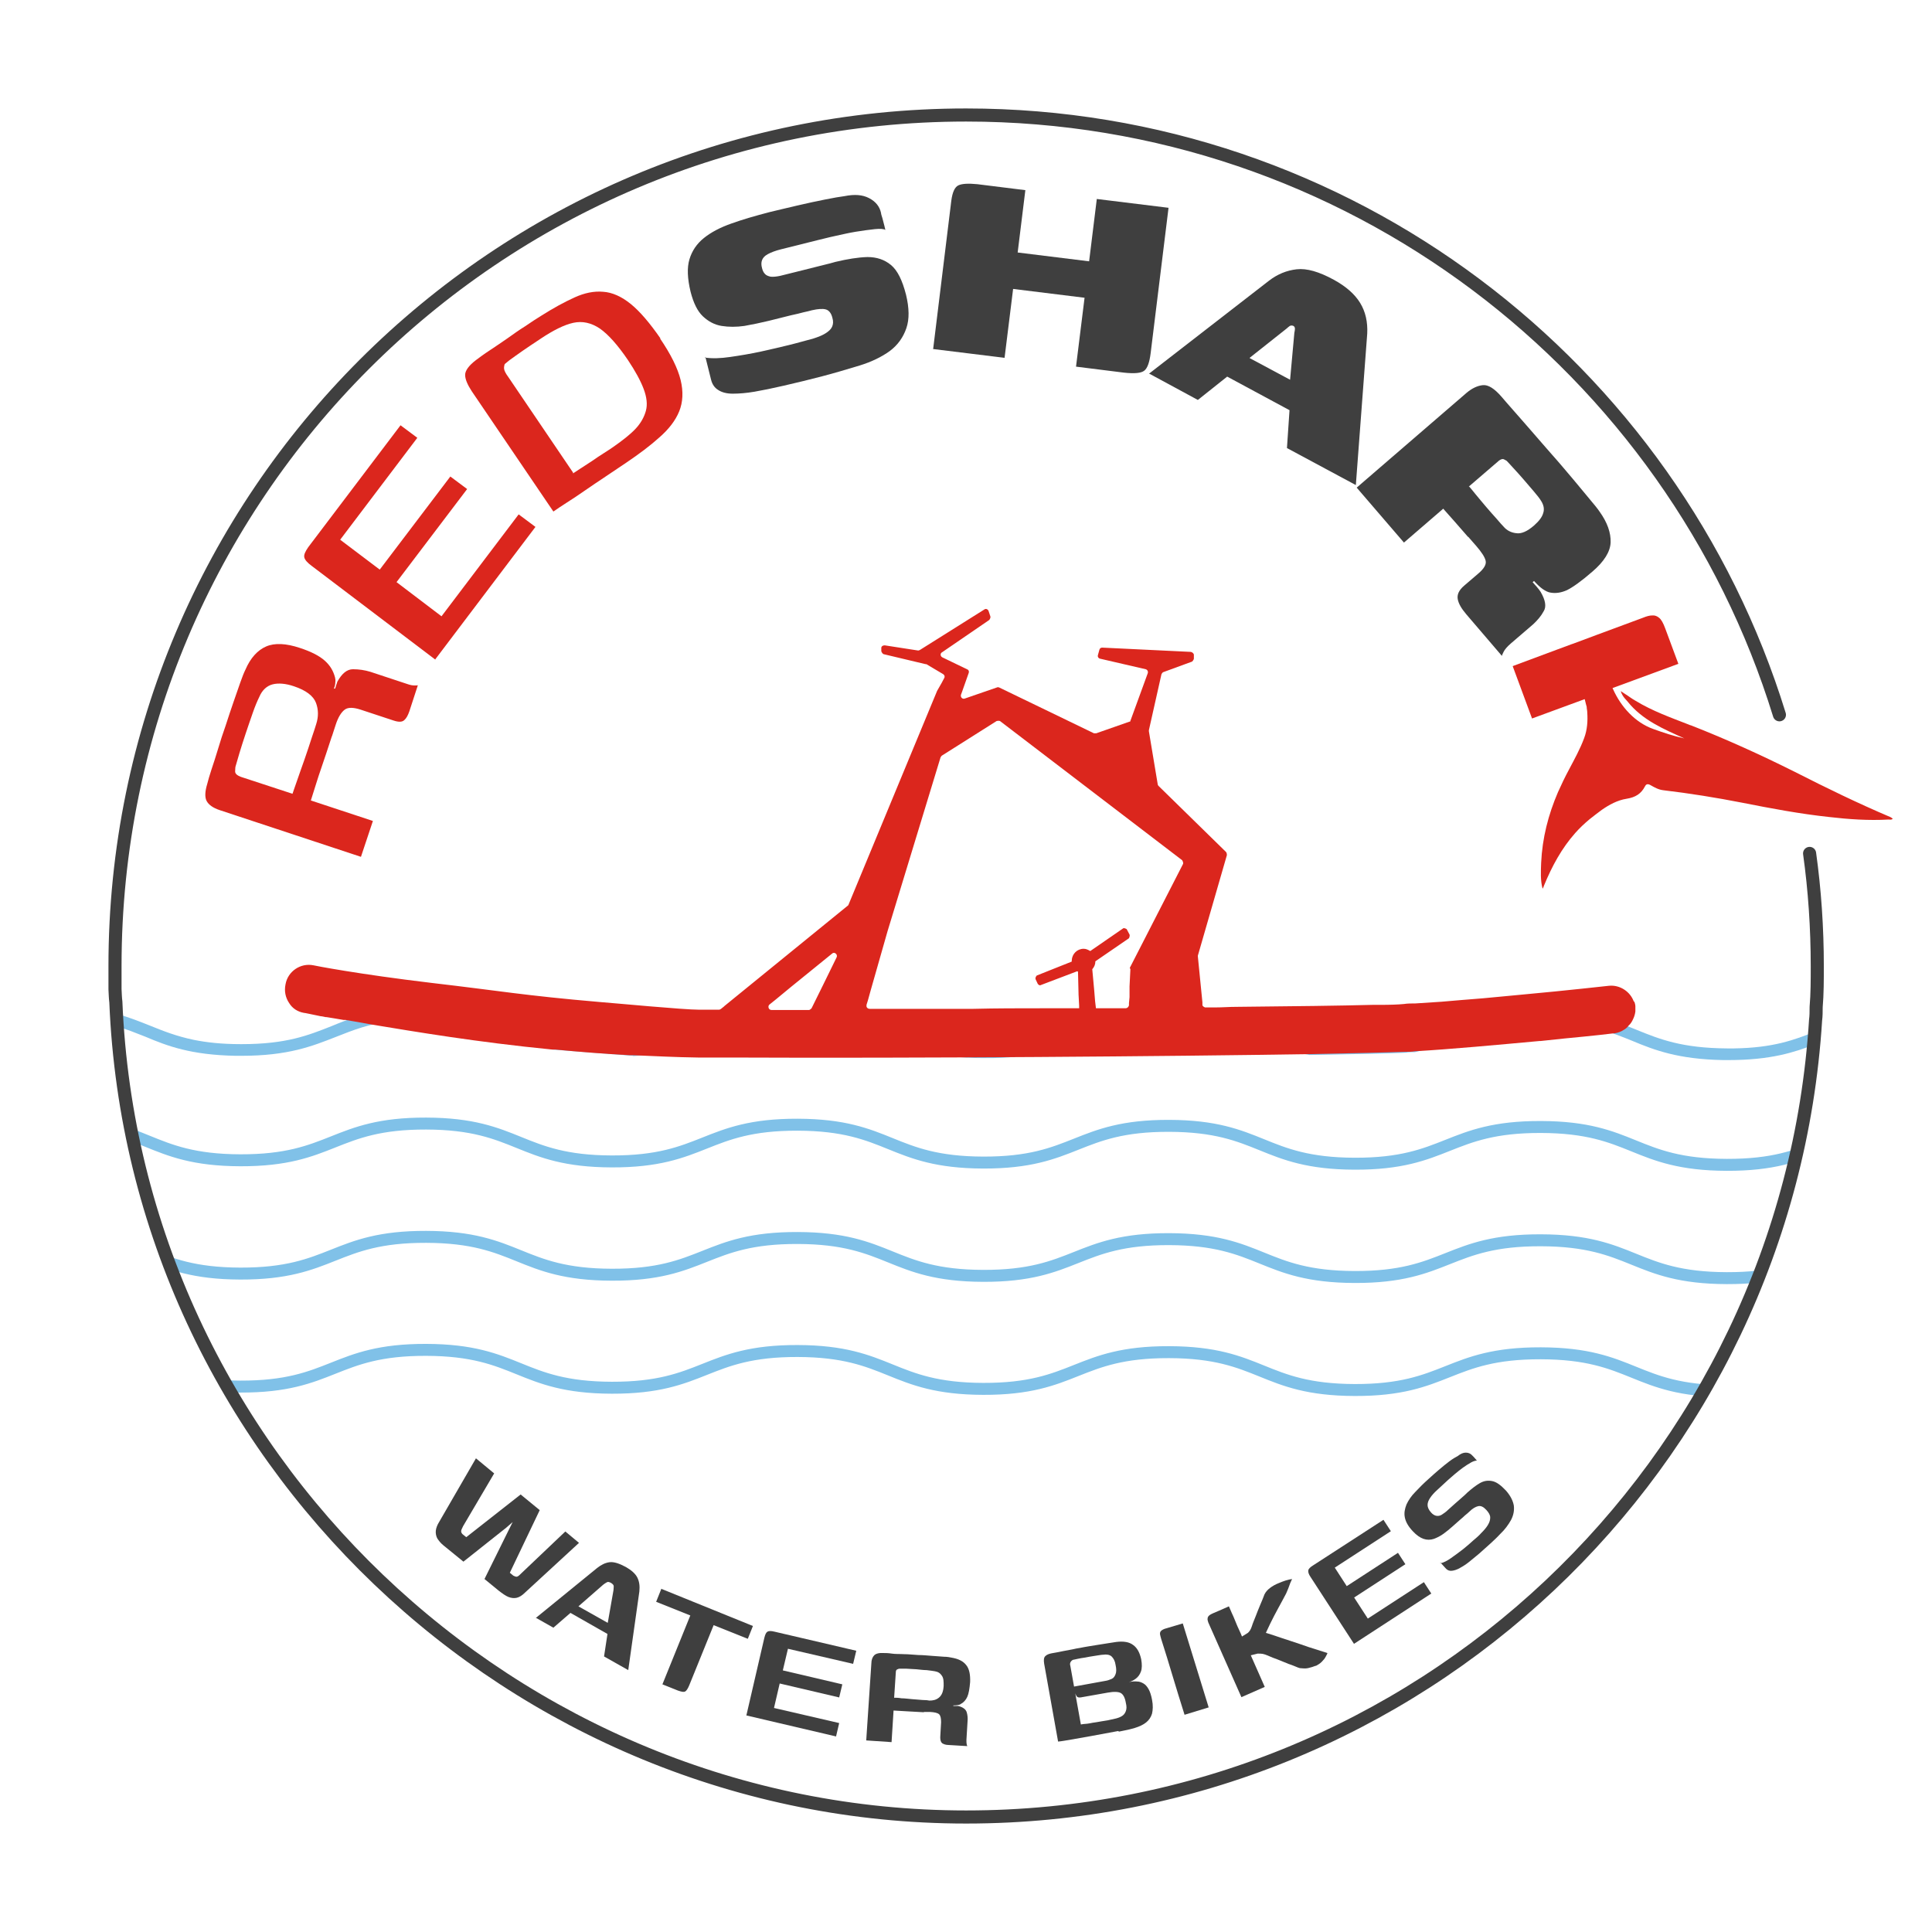
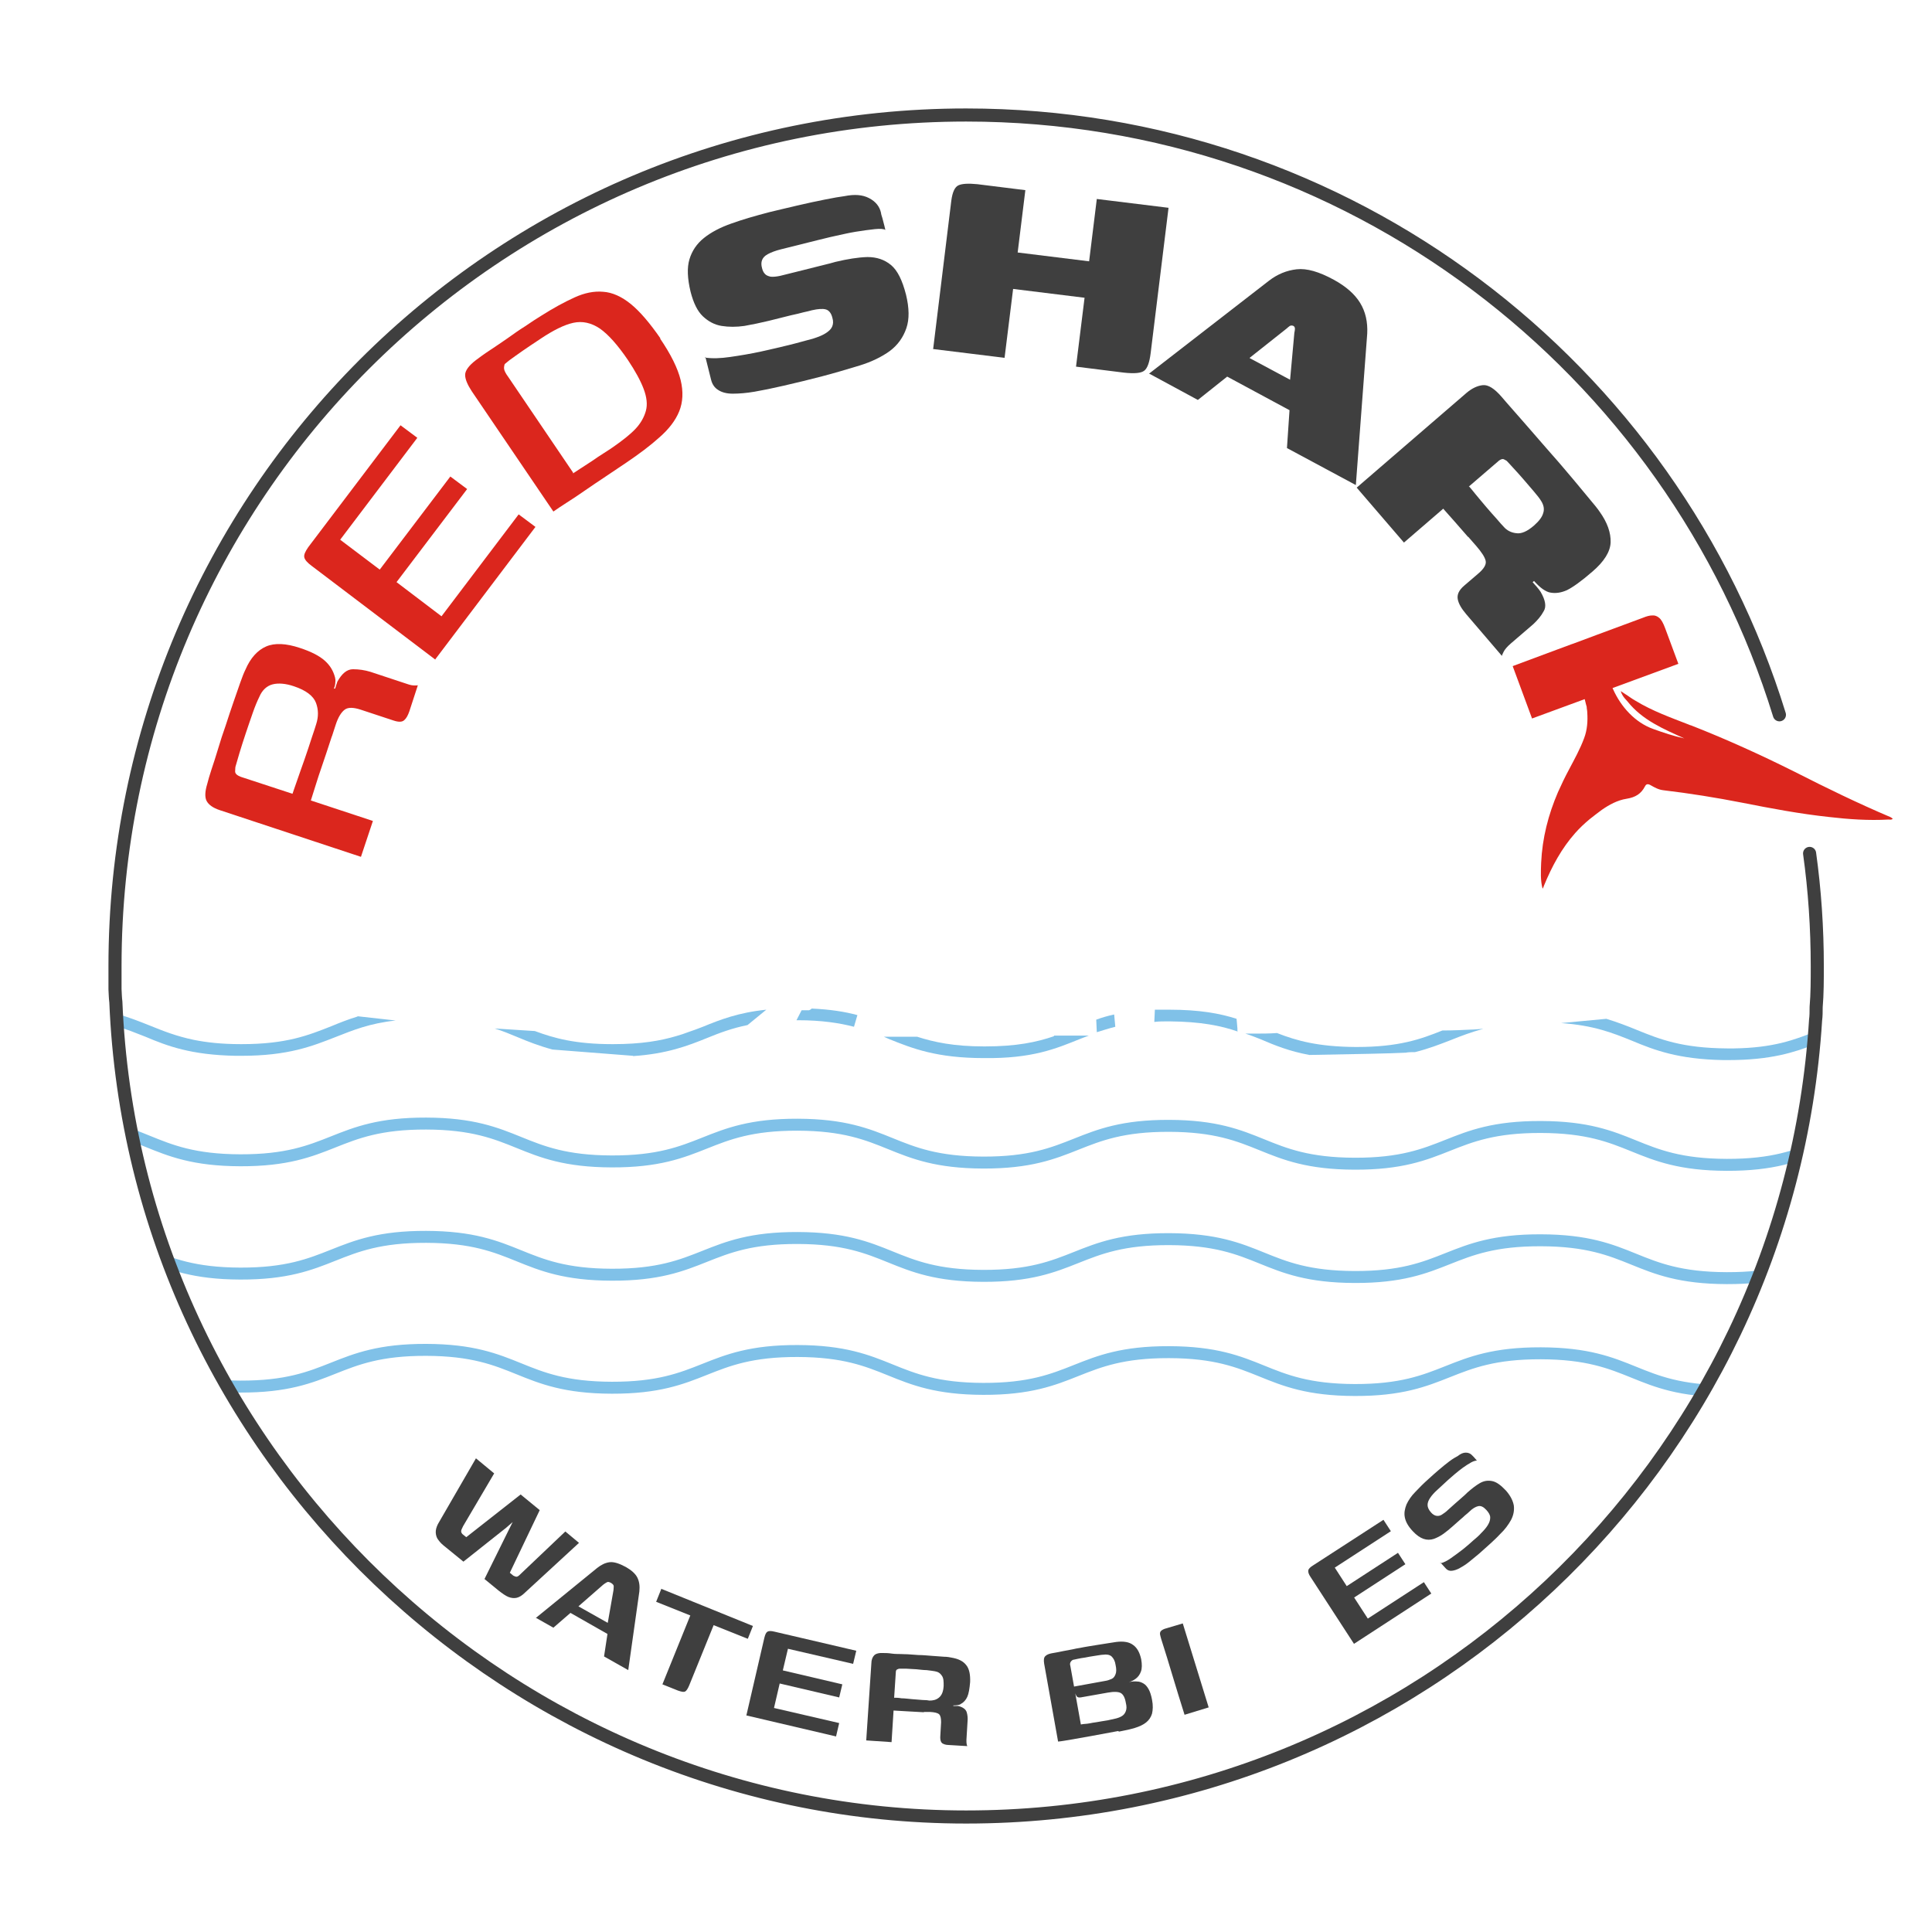
<svg xmlns="http://www.w3.org/2000/svg" id="Layer_2" data-name="Layer 2" viewBox="0 0 67.87 67.88">
  <defs>
    <style>      .cls-1 {        fill: #80c1e8;      }      .cls-2 {        fill: #3f3f3f;      }      .cls-3, .cls-4, .cls-5 {        fill: none;      }      .cls-6 {        fill: #db261d;      }      .cls-7 {        fill: #fff;        filter: url(#drop-shadow-1);      }      .cls-4 {        stroke: #3f3f3f;        stroke-linecap: round;        stroke-width: .46px;      }      .cls-4, .cls-5 {        stroke-miterlimit: 10;      }      .cls-5 {        stroke: #80c1e8;        stroke-width: .42px;      }      .cls-8 {        clip-path: url(#clippath);      }    </style>
    <filter id="drop-shadow-1" x="0" y="0" width="67.87" height="67.88" filterUnits="userSpaceOnUse">
      <feGaussianBlur stdDeviation=".84" />
    </filter>
    <clipPath id="clippath">
      <path class="cls-3" d="M63.71,33.94c0,14.29-10.06,26.23-23.5,29.11-.07.01-.14.03-.21.04-1.96.41-3.99.63-6.07.63-2.29,0-4.51-.26-6.65-.75-.07-.01-.13-.03-.19-.04-13.14-3.09-22.93-14.9-22.93-28.99,0-16.44,13.33-29.77,29.77-29.77s29.77,13.33,29.77,29.77Z" />
    </clipPath>
  </defs>
  <g id="Layer_1-2" data-name="Layer 1">
    <g>
      <path class="cls-7" d="M67.87,33.94c0,16.29-11.47,29.9-26.78,33.19-.08.02-.16.03-.24.04-2.23.47-4.55.72-6.91.72-2.61,0-5.14-.3-7.58-.85-.08-.02-.14-.03-.22-.05C11.16,63.45,0,50,0,33.94,0,15.19,15.19,0,33.94,0s33.94,15.19,33.94,33.94Z" />
      <g>
        <path class="cls-2" d="M15.58,54.29c-.1-.08-.17-.17-.22-.25-.04-.08-.06-.17-.05-.27.01-.09.05-.2.12-.31l1.29-2.23.64.53-1.09,1.85c-.04.08-.07.14-.07.18,0,.04.02.09.08.13l.1.08,1.91-1.5.67.55-1.05,2.2.12.1s.08.04.11.04c.04,0,.08-.03.11-.06l1.61-1.53.48.4-1.9,1.75c-.1.1-.2.16-.29.18-.09.02-.19.01-.29-.03-.1-.04-.21-.12-.34-.22l-.5-.41.85-1.72.14-.28-.23.2-1.5,1.19-.7-.57Z" />
        <path class="cls-2" d="M18.82,56.84l2.16-1.76c.14-.11.28-.18.43-.2.15-.02.34.04.58.17.19.11.33.23.4.37.07.14.09.3.07.49l-.39,2.76-.85-.48.12-.79-1.3-.74-.6.52-.6-.34ZM20.32,56.43l1.03.58.2-1.14s.01-.09.01-.14c0-.05-.03-.08-.09-.12-.07-.04-.12-.05-.16-.02-.04.02-.08.05-.12.08l-.87.76Z" />
        <path class="cls-2" d="M23.22,55.81l3.23,1.31-.18.45-1.2-.48-.86,2.12c-.05.12-.1.19-.14.21-.05.03-.13.01-.25-.03l-.55-.22.98-2.42-1.2-.48.18-.45Z" />
        <path class="cls-2" d="M26.22,60.26l.63-2.72c.03-.12.06-.19.11-.22.05-.03.13-.03.25,0l2.87.67-.11.46-2.29-.53-.18.76,2.09.49-.11.46-2.09-.49-.2.86,2.29.53-.11.47-3.16-.74Z" />
        <path class="cls-2" d="M32.45,60.15c-.2-.01-.38-.02-.54-.03s-.33-.02-.52-.03l-.07,1.11-.89-.06.18-2.7c0-.13.04-.23.1-.29.06-.06.17-.09.33-.08.07,0,.16,0,.29.02s.27.01.43.02c.16,0,.32.02.5.03.17,0,.34.02.49.03s.29.02.41.03c.12,0,.21.02.26.03.24.04.41.12.52.26.11.13.15.34.14.6-.02.23-.05.41-.1.52s-.13.2-.23.25c-.02.02-.06.03-.11.04-.05.01-.1.01-.15.01v.02s.05,0,.09,0c.03,0,.06,0,.08,0,.17.04.27.12.3.22.03.1.04.21.03.31l-.04.66c0,.07,0,.12.01.16.01.04.02.06.02.06l-.66-.04c-.1,0-.17-.03-.22-.06-.05-.04-.07-.11-.07-.21l.03-.53c0-.14-.02-.23-.07-.28-.06-.05-.16-.07-.31-.08h-.22ZM31.42,59.64c.05,0,.14,0,.25.02.11,0,.24.02.37.03s.25.02.37.03c.11,0,.2.01.24.02.12,0,.23-.02.33-.1s.16-.21.17-.42c0-.15,0-.26-.06-.35s-.13-.14-.25-.16c-.08-.01-.17-.03-.29-.04-.12,0-.24-.02-.36-.03s-.24-.01-.35-.02c-.11,0-.18,0-.24,0,0,0-.03,0-.07.02-.04.01-.06.05-.06.1l-.06.91Z" />
        <path class="cls-2" d="M39.28,60.81c-.37.07-.7.13-.97.18-.27.05-.5.09-.68.12s-.34.06-.46.07l-.49-2.74c-.02-.13-.01-.21.04-.26s.12-.08.22-.1c.16-.03.3-.05.42-.08.12-.02.22-.04.32-.06.09-.02.18-.04.26-.05.08-.02.17-.03.27-.05.11-.02.24-.04.37-.06s.26-.04.38-.06.2-.03.26-.04c.25-.03.45,0,.59.11.14.1.23.27.28.5.03.18.03.32-.01.43-.04.11-.1.19-.18.25s-.16.1-.24.12c.1-.02.2-.03.28-.02.09,0,.16.03.23.07s.13.11.18.2c.05.09.09.21.12.37.04.2.03.36,0,.49-.04.13-.11.23-.21.31-.1.08-.23.14-.39.19-.16.05-.35.09-.56.13ZM38.93,60.43c.1-.02.19-.04.27-.06s.16-.05.22-.09c.06-.04.1-.09.13-.17.03-.08.03-.17,0-.29-.03-.18-.09-.29-.17-.34-.08-.05-.24-.06-.46-.02l-.96.17c-.08.01-.13-.01-.16-.08-.03-.06-.06-.16-.08-.3l1.1-.2c.08-.01.16-.04.23-.07.07-.03.11-.09.14-.17.03-.08.03-.18,0-.32-.02-.14-.07-.23-.14-.3-.07-.06-.17-.08-.3-.06-.07,0-.14.02-.23.03-.08.01-.17.03-.25.04-.1.02-.2.04-.29.05-.09.02-.17.03-.24.05-.05,0-.09.03-.12.07s-.04.09-.02.15l.37,2.06c.06-.01.11-.02.15-.02.04,0,.1-.01.16-.02s.14-.03.24-.04c.1-.02.24-.04.42-.07Z" />
        <path class="cls-2" d="M41.61,60.23c-.14-.45-.28-.89-.41-1.33s-.27-.89-.41-1.33c-.02-.06-.03-.12-.04-.16,0-.05,0-.08.04-.12.03-.03.1-.07.19-.09l.57-.17.91,2.95-.85.26Z" />
-         <path class="cls-2" d="M46.24,58.51c-.1.04-.2.07-.29.09s-.19.01-.29,0c-.04-.01-.09-.03-.16-.06-.07-.03-.15-.06-.24-.09-.09-.04-.18-.07-.27-.11-.09-.04-.18-.07-.26-.1-.08-.03-.14-.06-.19-.08-.07-.03-.13-.05-.18-.06-.05-.01-.11-.01-.18-.01l-.24.06.49,1.11-.82.36-1.14-2.57c-.03-.06-.04-.11-.05-.15,0-.04,0-.08.03-.12s.08-.07.17-.11c.09-.04.19-.08.28-.12.09-.04.18-.08.27-.12.03.06.06.14.1.23.04.09.09.19.13.3s.09.21.13.3c.04.09.08.17.1.23l.21-.13s.06-.06.08-.1c.02-.03.04-.08.06-.14.03-.1.08-.21.13-.34.05-.13.1-.26.16-.4.06-.14.11-.26.15-.37.05-.1.12-.17.2-.23s.18-.12.31-.17c.09-.04.18-.07.24-.09.07-.02.14-.04.22-.05,0,0-.02.04-.05.11-.03.06-.05.14-.08.21-.03.08-.06.14-.08.19-.09.17-.18.34-.28.52-.1.18-.19.36-.28.54-.09.18-.16.35-.23.5l-.08-.22c.12.03.27.07.44.13.17.06.36.12.57.19.21.07.43.14.65.22.22.07.44.14.66.21,0,.03-.03.07-.06.13s-.08.12-.14.18c-.06.06-.14.11-.24.16Z" />
        <path class="cls-2" d="M47.56,57.74l-1.52-2.34c-.07-.1-.09-.18-.08-.23,0-.05.07-.12.17-.18l2.47-1.6.26.4-1.97,1.28.42.65,1.8-1.17.26.4-1.8,1.17.48.74,1.97-1.28.26.4-2.72,1.77Z" />
        <path class="cls-2" d="M50.6,54.92c.12-.03.24-.09.38-.19s.28-.2.42-.31c.14-.11.26-.22.36-.31.04-.03.08-.07.14-.12.05-.05.1-.09.13-.13.1-.1.18-.19.24-.29s.08-.18.08-.26c0-.09-.05-.17-.13-.26-.1-.11-.19-.16-.29-.14-.09.02-.2.08-.32.2-.04.04-.09.08-.14.12-.05.05-.11.1-.18.16s-.16.14-.26.23c-.1.09-.21.18-.32.26-.11.08-.23.14-.34.18-.12.04-.24.04-.36,0-.12-.04-.25-.13-.38-.27-.16-.17-.25-.33-.28-.49-.03-.15,0-.3.06-.45.07-.15.17-.3.31-.44.14-.15.29-.3.47-.46.11-.1.22-.2.35-.31.13-.11.25-.21.37-.3.12-.09.22-.15.3-.19.1-.08.19-.12.28-.12s.17.03.23.1c0,0,.03.03.05.05.02.03.05.05.07.08.02.03.04.04.04.05-.05,0-.12.02-.21.07-.09.05-.18.11-.28.18-.1.07-.19.15-.29.23-.09.08-.17.15-.23.2l-.39.36c-.1.09-.18.18-.24.27s-.09.17-.09.25c0,.08.04.17.12.26.06.07.13.11.19.12.06.01.13,0,.19-.04s.14-.09.22-.17c.18-.16.32-.29.44-.39s.2-.18.24-.22c.16-.14.3-.25.44-.33.14-.08.28-.1.43-.07.15.03.3.14.48.33.16.18.25.36.28.53.02.17-.01.34-.1.51-.09.16-.21.33-.38.49-.12.13-.24.24-.36.35s-.25.22-.38.34c-.12.1-.23.19-.34.28s-.22.16-.33.22c-.1.06-.2.09-.28.1s-.15-.01-.21-.07l-.2-.22Z" />
      </g>
      <g class="cls-8">
        <path class="cls-5" d="M1.92,39.43c3.26,0,3.26,1.32,6.52,1.33s3.27-1.3,6.53-1.29,3.26,1.32,6.52,1.33,3.27-1.3,6.53-1.29,3.26,1.32,6.52,1.33,3.27-1.3,6.53-1.29,3.26,1.32,6.52,1.33,3.27-1.3,6.54-1.29,3.26,1.32,6.53,1.33,3.27-1.3,6.54-1.29" />
        <path class="cls-5" d="M1.92,43.41c3.26,0,3.26,1.32,6.52,1.33s3.27-1.3,6.53-1.29,3.26,1.32,6.52,1.33,3.27-1.3,6.53-1.29,3.26,1.32,6.52,1.33,3.27-1.3,6.53-1.29,3.26,1.32,6.52,1.33,3.27-1.3,6.54-1.29,3.26,1.32,6.53,1.33,3.27-1.3,6.54-1.29" />
        <path class="cls-5" d="M1.92,47.38c3.26,0,3.26,1.32,6.52,1.33s3.27-1.3,6.53-1.29,3.26,1.32,6.52,1.33,3.27-1.3,6.53-1.29,3.26,1.32,6.52,1.33,3.27-1.3,6.53-1.29,3.26,1.32,6.52,1.33,3.27-1.3,6.54-1.29,3.26,1.32,6.53,1.33,3.27-1.3,6.54-1.29" />
      </g>
      <path class="cls-6" d="M66.49,28.76s-.06-.05-.09-.06c-1.13-.48-2.24-1.02-3.34-1.58-1.2-.6-2.41-1.15-3.66-1.64-.02,0-.04-.01-.06-.02-.64-.25-1.29-.48-1.88-.84-.13-.07-.24-.16-.37-.24-.05-.03-.1-.07-.15-.1,0,.03.02.06.03.09.05.11.13.19.21.28.52.65,1.26.96,1.99,1.29-.37-.08-.73-.2-1.09-.33-.65-.23-1.14-.79-1.41-1.39,0-.01-.02-.03-.02-.05l2.31-.85-.46-1.24c-.07-.19-.14-.32-.22-.38-.07-.06-.16-.09-.24-.08-.09,0-.2.03-.32.08l-1.62.6-.83.31-.06.02-.54.2-1.53.57.68,1.84,1.85-.68s.03.13.05.2l.02.07c0,.07.02.13.02.2.02.3,0,.61-.11.9-.14.38-.34.74-.53,1.1-.14.26-.27.53-.39.8h0c-.34.79-.55,1.61-.59,2.48-.01.3-.03.61.05.91.02-.03.04-.07.05-.11.28-.68.62-1.31,1.1-1.85.15-.17.32-.33.5-.48.14-.11.28-.22.43-.33.26-.18.55-.34.87-.39.31-.05.51-.17.65-.44.04-.08.1-.09.19-.04.14.08.28.16.45.18.93.11,1.86.26,2.78.44,1.01.2,2.02.39,3.04.5.69.08,1.39.13,2.09.09.05,0,.12.02.16-.04Z" />
      <g>
        <path class="cls-6" d="M11.66,25.86c-.14.42-.26.8-.38,1.14s-.23.72-.36,1.12l2.18.72-.42,1.26-4.96-1.64c-.24-.08-.39-.19-.46-.32s-.06-.34.02-.6c.03-.13.08-.29.15-.51.07-.21.15-.45.23-.72s.17-.55.27-.83c.09-.28.18-.55.27-.81.09-.26.17-.49.24-.69.07-.2.13-.35.18-.45.18-.42.43-.69.73-.82.3-.13.7-.11,1.18.05.4.13.69.28.88.45s.3.36.36.59c.01.04.02.1.01.17,0,.07-.02.15-.05.22h.04s.03-.07.04-.12c.02-.05.03-.09.04-.12.16-.29.34-.44.55-.44s.41.03.61.09l1.3.43c.11.04.19.05.26.05.06,0,.1,0,.11-.01l-.3.92c-.05.14-.1.24-.18.31s-.2.07-.38.01l-1.15-.38c-.25-.08-.44-.09-.56,0s-.23.26-.32.54l-.13.4ZM10.27,27.9c.04-.11.09-.27.17-.49s.16-.47.26-.74c.09-.27.18-.52.25-.75.08-.23.13-.39.16-.49.08-.25.08-.5-.01-.74s-.35-.44-.77-.58c-.29-.1-.55-.12-.75-.07s-.37.2-.47.44c-.07.14-.15.33-.23.56-.08.24-.17.48-.25.73-.08.25-.16.48-.22.69-.06.21-.11.37-.14.48,0,.02-.01.08-.01.16,0,.08.07.14.2.19l1.83.6Z" />
        <path class="cls-6" d="M15.29,23.17l-4.34-3.29c-.15-.11-.24-.21-.26-.3-.02-.09.03-.2.14-.36l3.24-4.28.59.44-2.71,3.58,1.39,1.05,2.48-3.27.59.44-2.48,3.27,1.58,1.2,2.71-3.58.59.44-3.51,4.64Z" />
        <path class="cls-6" d="M23.18,11.88c.39.57.63,1.06.73,1.47.1.41.08.78-.05,1.1s-.36.62-.69.91c-.32.29-.72.59-1.18.9-.24.16-.49.33-.73.49-.24.16-.48.32-.71.48-.23.16-.44.3-.63.42-.19.12-.35.23-.48.32l-2.87-4.23c-.15-.23-.23-.42-.23-.57s.13-.33.38-.52c.12-.09.28-.21.48-.34.2-.13.4-.27.62-.42.21-.15.42-.3.63-.43.2-.14.39-.26.55-.36.44-.28.83-.49,1.18-.65.35-.16.69-.23,1.01-.2.32.02.65.17.97.43.32.26.67.67,1.05,1.22ZM20.13,16.63s.14-.09.26-.17.26-.17.4-.26c.14-.1.28-.19.42-.28.14-.09.25-.16.32-.21.33-.23.6-.44.79-.64.19-.2.31-.42.37-.64.06-.22.03-.48-.08-.77-.11-.29-.29-.62-.55-1.01-.36-.53-.69-.9-.99-1.11-.3-.2-.61-.27-.93-.2-.32.07-.7.26-1.15.56-.09.06-.22.15-.39.26s-.33.23-.49.34c-.16.11-.29.21-.38.29-.02.06-.03.12-.02.18.01.06.06.16.15.28l2.27,3.35Z" />
        <path class="cls-2" d="M24.76,12.56c.25.04.55.03.89-.02.35-.05.71-.11,1.08-.19.37-.08.7-.16.99-.23.11-.03.25-.06.42-.11.17-.05.31-.08.41-.11.19-.06.34-.12.45-.19s.19-.14.23-.23c.04-.09.05-.19.01-.32-.04-.16-.12-.26-.23-.29-.11-.03-.27-.02-.49.03-.08.02-.18.05-.29.07-.11.03-.27.07-.46.11-.19.05-.45.11-.76.19-.29.07-.58.13-.86.18-.28.04-.55.04-.8,0-.25-.04-.47-.16-.66-.34-.19-.18-.33-.47-.43-.86-.11-.46-.13-.84-.04-1.14.09-.3.26-.55.51-.75.25-.2.57-.37.97-.51.39-.14.84-.27,1.34-.4.3-.07.62-.15.97-.23.34-.08.67-.15.97-.21.3-.06.53-.1.69-.12.35-.07.63-.05.86.07s.37.29.42.52c0,.03.02.1.05.19l.07.27c.02.09.03.14.04.14-.06-.04-.19-.05-.38-.03-.19.02-.41.05-.66.09s-.5.1-.73.15c-.24.05-.45.11-.63.15l-1.28.32c-.2.05-.35.11-.46.17s-.17.13-.2.21c-.03.08-.03.17,0,.28.02.08.05.15.1.2.04.05.11.08.2.1.09.01.2,0,.34-.03.58-.14,1.03-.26,1.36-.34s.52-.13.58-.15c.42-.1.79-.16,1.12-.17.33,0,.6.09.83.28s.4.54.53,1.05c.11.46.12.85.01,1.17-.11.32-.3.59-.58.8-.29.21-.64.38-1.06.51-.46.14-.9.27-1.32.38-.42.11-.87.22-1.35.33-.39.09-.73.16-1.02.21s-.55.07-.77.07-.39-.05-.51-.13c-.13-.08-.21-.2-.25-.36l-.2-.8Z" />
        <path class="cls-2" d="M32.78,12.27l.64-5.23c.04-.29.12-.47.25-.53.13-.06.35-.07.66-.04l1.69.21-.27,2.19,2.51.31.27-2.19,2.52.31-.63,5.12c-.04.31-.11.51-.22.6s-.35.11-.72.07l-1.68-.21.3-2.42-2.51-.31-.3,2.42-2.52-.31Z" />
        <path class="cls-2" d="M40.36,13.13l4.22-3.27c.3-.23.62-.36.97-.4.35-.04.78.08,1.31.37.42.23.73.5.92.81.19.31.27.67.25,1.08l-.4,5.32-2.42-1.3.09-1.33-2.19-1.18-1.03.82-1.7-.92ZM43.9,12.58l1.42.76.15-1.65s.02-.09.02-.14c0-.05-.02-.08-.05-.1-.05-.02-.09-.02-.13,0-.04.03-.08.06-.11.09l-1.3,1.03Z" />
        <path class="cls-2" d="M51.57,18.86c-.18-.21-.35-.4-.48-.55-.14-.15-.26-.3-.39-.44l-1.38,1.19-1.66-1.93,3.86-3.33c.19-.16.38-.25.57-.27.19-.02.41.12.66.41.08.1.22.25.4.46s.4.45.63.72c.24.27.48.56.74.85.26.29.5.58.73.85.23.27.42.51.59.71.17.2.29.35.35.44.28.39.4.75.39,1.08s-.23.68-.64,1.03c-.39.34-.69.55-.89.65-.2.09-.39.12-.57.09-.09-.01-.19-.06-.29-.13-.1-.07-.2-.17-.3-.28l-.05.04c.05.05.09.11.15.17.05.06.1.12.13.17.17.29.21.52.11.68-.09.17-.22.32-.37.46l-.78.67c-.14.12-.22.22-.26.3-.04.08-.06.13-.06.14l-1.25-1.46c-.17-.2-.27-.37-.3-.53s.04-.32.23-.48l.49-.42c.2-.17.29-.32.26-.45s-.14-.3-.33-.52l-.28-.32ZM51.61,17.09c.05.06.13.15.24.29.11.13.23.28.36.43.13.15.25.29.37.42.11.13.19.22.24.27.11.13.26.21.44.23.18.03.39-.06.63-.27.17-.15.28-.29.32-.43.05-.14.02-.29-.07-.43-.06-.1-.15-.21-.26-.34-.11-.13-.23-.27-.36-.42-.12-.14-.24-.27-.35-.39-.11-.12-.19-.21-.24-.26,0,0-.03-.02-.09-.05-.05-.03-.11-.01-.18.04l-1.07.92Z" />
      </g>
      <g>
        <path class="cls-1" d="M12.56,35.7c.43.05.87.1,1.34.15-.92.1-1.5.34-2.11.58-.82.32-1.66.66-3.31.66h-.17s-.03,0-.03,0c-1.57-.03-2.39-.34-3.17-.67-.34-.13-.66-.27-1.04-.37-.02-.15-.02-.29-.03-.45.46.12.85.28,1.23.43.47.19.92.37,1.54.5.45.09.97.15,1.65.15h.03c1.57,0,2.34-.31,3.15-.63.29-.12.59-.24.92-.34Z" />
        <path class="cls-1" d="M22.24,37.1c1.19-.08,1.92-.36,2.61-.64.44-.18.87-.34,1.41-.45l.66-.54c-.98.1-1.62.35-2.23.6-.18.07-.34.13-.52.19-.13.05-.25.09-.39.13-.57.17-1.24.29-2.24.29h-.03c-1.3,0-2.05-.21-2.72-.46-.48-.03-.95-.06-1.41-.09.28.09.53.19.79.3.38.16.76.31,1.24.44l2.83.22Z" />
        <path class="cls-1" d="M30.12,35.66l-.12.41c-.5-.13-1.13-.23-1.97-.23h-.05l.18-.35h.26s.08-.03.09-.06c.66.03,1.17.11,1.61.23Z" />
        <path class="cls-1" d="M37.02,36.38c.41,0,.82,0,1.23,0-.12.04-.23.09-.34.13-.82.33-1.65.68-3.34.66-1.67,0-2.52-.34-3.34-.67-.06-.03-.12-.05-.18-.08.39,0,.77,0,1.17,0,.59.19,1.29.34,2.35.34h.03c1.11,0,1.82-.15,2.43-.36Z" />
        <path class="cls-1" d="M39.14,35.64l.04.43c-.24.06-.45.13-.65.19l-.02-.44c.19-.07.39-.13.62-.18Z" />
        <path class="cls-1" d="M43.49,36.24c-.6-.21-1.31-.35-2.41-.36h-.03c-.18,0-.34,0-.5.02l.02-.43c.16,0,.34,0,.52,0,1.04,0,1.76.13,2.35.32l.03.34v.09s0,.02.02.03Z" />
        <path class="cls-1" d="M52.11,36.14c-.43.12-.78.25-1.15.4-.39.15-.77.3-1.25.42-.12,0-.23,0-.33.02-.57.03-1.76.05-3.38.08h0c-.71-.13-1.22-.34-1.71-.55-.18-.07-.35-.14-.54-.2.1,0,.19,0,.29,0,.28,0,.55,0,.82-.02.69.27,1.44.48,2.76.49h.04c1.48,0,2.24-.27,3.01-.58.42,0,.75-.02.98-.03.14,0,.3-.02.46-.03Z" />
        <path class="cls-1" d="M63.8,36.22c0,.16,0,.31-.02.46-.75.29-1.57.56-3.07.56h-.18c-1.58-.03-2.41-.35-3.2-.68-.69-.28-1.35-.54-2.49-.62.53-.05,1.08-.1,1.59-.15.39.12.73.25,1.07.39.81.33,1.59.64,3.18.65h.03c.07,0,.13,0,.2,0,1.39-.02,2.13-.3,2.88-.6Z" />
      </g>
      <path class="cls-4" d="M63.57,29.98c.18,1.29.27,2.62.27,3.96,0,.49,0,.97-.04,1.44,0,.16,0,.31-.02.46-.98,15.62-13.97,27.99-29.84,27.99S4.72,51.13,4.07,35.2c-.02-.15-.02-.29-.03-.45,0-.27,0-.55,0-.81,0-16.51,13.39-29.9,29.9-29.9,13.44,0,24.81,8.87,28.57,21.07" />
-       <path class="cls-6" d="M39.68,32.85l-.1-.19s-.08-.05-.12-.03l-1.16.8c-.07-.04-.14-.08-.23-.08-.23,0-.41.18-.42.41v.04l-1.23.49s-.06.07-.04.11l.08.17s.06.06.09.04l1.29-.49s.02,0,.03.02l.02.83c.17-.06.34-.12.55-.16l-.07-.76c.07-.08.11-.17.11-.28l1.18-.81s.04-.08.02-.12ZM34.2,35.47c-.38,0-.75,0-1.13,0h-.67c.51.17,1.12.29,2.05.29h.03c.97,0,1.59-.13,2.12-.31-.79,0-1.59,0-2.39.02ZM39.68,32.85l-.1-.19s-.08-.05-.12-.03l-1.16.8c-.07-.04-.14-.08-.23-.08-.23,0-.41.18-.42.41v.04l-1.23.49s-.06.07-.04.11l.08.17s.06.06.09.04l1.29-.49s.02,0,.03.02l.02.83c.17-.06.34-.12.55-.16l-.07-.76c.07-.08.11-.17.11-.28l1.18-.81s.04-.08.02-.12ZM34.2,35.47c-.38,0-.75,0-1.13,0h-.67c.51.17,1.12.29,2.05.29h.03c.97,0,1.59-.13,2.12-.31-.79,0-1.59,0-2.39.02ZM39.68,32.85l-.1-.19s-.08-.05-.12-.03l-1.16.8c-.07-.04-.14-.08-.23-.08-.23,0-.41.18-.42.41v.04l-1.23.49s-.06.07-.04.11l.08.17s.06.06.09.04l1.29-.49s.02,0,.03.02l.02.83c.17-.06.34-.12.55-.16l-.07-.76c.07-.08.11-.17.11-.28l1.18-.81s.04-.08.02-.12ZM34.2,35.47c-.38,0-.75,0-1.13,0h-.67c.51.17,1.12.29,2.05.29h.03c.97,0,1.59-.13,2.12-.31-.79,0-1.59,0-2.39.02ZM39.68,32.85l-.1-.19s-.08-.05-.12-.03l-1.16.8c-.07-.04-.14-.08-.23-.08-.23,0-.41.18-.42.41v.04l-1.23.49s-.06.07-.04.11l.08.17s.06.06.09.04l1.29-.49s.02,0,.03.02l.02.83c.17-.06.34-.12.55-.16l-.07-.76c.07-.08.11-.17.11-.28l1.18-.81s.04-.08.02-.12ZM34.2,35.47c-.38,0-.75,0-1.13,0h-.67c.51.17,1.12.29,2.05.29h.03c.97,0,1.59-.13,2.12-.31-.79,0-1.59,0-2.39.02ZM57.4,35.2c-.12-.36-.49-.61-.88-.57-.03,0-1.4.16-3.05.31-.45.04-.92.09-1.38.13-.5.04-1,.08-1.45.12-.34.02-.64.04-.92.06-.13,0-.28,0-.4.02-.2.02-.49.03-.85.03-.08,0-.17,0-.25,0-1.11.03-2.8.05-4.8.07-.24,0-.48.02-.71.02-.09,0-.17,0-.26,0h-.12s-.08-.03-.09-.08c0,0,0-.02,0-.02v-.08s-.03-.3-.03-.3l-.13-1.31s0-.03,0-.03l1.02-3.53s0-.08-.03-.11l-2.37-2.32s-.03-.03-.03-.06l-.31-1.86s0-.03,0-.04l.44-1.96s.03-.07.07-.08l1.01-.37s.07-.07.06-.12v-.13c-.02-.05-.06-.08-.11-.09l-3.11-.15c-.05,0-.09.03-.1.08l-.05.18c-.02.06.02.12.08.13l1.6.37c.06.02.09.08.07.14l-.62,1.7h-.02s-1.17.41-1.17.41c-.03,0-.06,0-.08,0l-3.33-1.61s-.05-.02-.08,0l-1.13.39c-.08.03-.16-.05-.13-.14l.03-.08h0l.24-.68c.02-.05,0-.11-.06-.13l-.87-.42c-.07-.04-.08-.14,0-.18l1.65-1.13s.06-.07.04-.13l-.06-.18c-.02-.07-.1-.1-.15-.06l-2.26,1.42s-.05.03-.08.02l-1.16-.18c-.07,0-.13.04-.12.11v.1s.03.08.08.1l1.47.35s.03,0,.03,0l.59.35c.05.03.07.09.04.14l-.09.17-.16.28s0,0,0,0l-3.12,7.53-4.35,3.54-.02.02-.1.08s-.04.03-.07.03h-.15c-.18,0-.37,0-.55,0-.56,0-2.96-.23-3.49-.27-2.68-.23-3.49-.39-5.9-.67-2.6-.31-4.13-.61-4.16-.62-.45-.09-.9.21-.98.67-.05.24,0,.47.13.66.11.18.29.3.51.34.04,0,.25.05.6.12.05,0,.11.02.17.03,0,0,.02,0,.03,0,.18.03.38.06.6.1.02,0,.04,0,.07,0h0c.26.04.57.1.91.16h0c1.51.25,3.7.62,6.35.88.03,0,.08,0,.11,0,.83.08,1.71.15,2.62.2.04,0,.08,0,.13,0,.73.03,1.49.07,2.26.08.34,0,.7,0,1.06,0,6.69.03,15.5-.04,20.42-.12h0c1.62-.03,2.81-.06,3.38-.08.1,0,.21,0,.33-.02,1.23-.07,2.95-.23,4.37-.36.02,0,.03,0,.04,0,.3-.03.59-.06.85-.09.97-.09,1.65-.17,1.72-.18h.03c.12-.02.23-.06.32-.12.07-.04.12-.08.17-.15.07-.06.12-.14.16-.23.04-.08.07-.18.08-.27,0-.06,0-.12,0-.18,0-.07-.03-.13-.04-.18ZM27.03,35.29l.2-.16.57-.47,1.43-1.16c.08-.08.21.03.16.13l-.48.98-.4.81s-.05.06-.09.06h-1.32c-.1,0-.14-.13-.07-.19ZM39.71,34.05l-.03.6v.38s-.02.21-.02.21v.08c-.02.06-.06.1-.12.1h-.42c-.2,0-.41,0-.62,0l-.03-.25-.03-.37-.07-.76c.07-.08.11-.17.11-.28l1.18-.81s.04-.08.02-.12l-.1-.19s-.08-.05-.12-.03l-1.16.8c-.07-.04-.14-.08-.23-.08-.23,0-.41.18-.42.41v.04l-1.23.49s-.06.07-.04.11l.08.17s.06.06.09.04l1.29-.49s.02,0,.03.02l.02.83.02.38v.09h-.25c-.35,0-.71,0-1.07,0-.79,0-1.59,0-2.39.02-.38,0-.75,0-1.13,0h-.67c-.34,0-.67,0-1.01,0h-.84c-.06,0-.1-.04-.11-.08,0-.03,0-.03,0-.06l.05-.16.1-.36.59-2.07,1.86-6.1s.02-.04.04-.06l1.93-1.22s.08-.02.12,0l6.4,4.89s.05.08.03.13l-1.85,3.61s-.02.03-.02.04ZM34.2,35.47c-.38,0-.75,0-1.13,0h-.67c.51.17,1.12.29,2.05.29h.03c.97,0,1.59-.13,2.12-.31-.79,0-1.59,0-2.39.02ZM39.68,32.85l-.1-.19s-.08-.05-.12-.03l-1.16.8c-.07-.04-.14-.08-.23-.08-.23,0-.41.18-.42.41v.04l-1.23.49s-.06.07-.04.11l.08.17s.06.06.09.04l1.29-.49s.02,0,.03.02l.02.83c.17-.06.34-.12.55-.16l-.07-.76c.07-.08.11-.17.11-.28l1.18-.81s.04-.08.02-.12ZM34.2,35.47c-.38,0-.75,0-1.13,0h-.67c.51.17,1.12.29,2.05.29h.03c.97,0,1.59-.13,2.12-.31-.79,0-1.59,0-2.39.02ZM39.68,32.85l-.1-.19s-.08-.05-.12-.03l-1.16.8c-.07-.04-.14-.08-.23-.08-.23,0-.41.18-.42.41v.04l-1.23.49s-.06.07-.04.11l.08.17s.06.06.09.04l1.29-.49s.02,0,.03.02l.02.83c.17-.06.34-.12.55-.16l-.07-.76c.07-.08.11-.17.11-.28l1.18-.81s.04-.08.02-.12ZM34.2,35.47c-.38,0-.75,0-1.13,0h-.67c.51.17,1.12.29,2.05.29h.03c.97,0,1.59-.13,2.12-.31-.79,0-1.59,0-2.39.02ZM39.68,32.85l-.1-.19s-.08-.05-.12-.03l-1.16.8c-.07-.04-.14-.08-.23-.08-.23,0-.41.18-.42.41v.04l-1.23.49s-.06.07-.04.11l.08.17s.06.06.09.04l1.29-.49s.02,0,.03.02l.02.83c.17-.06.34-.12.55-.16l-.07-.76c.07-.08.11-.17.11-.28l1.18-.81s.04-.08.02-.12Z" />
    </g>
  </g>
</svg>